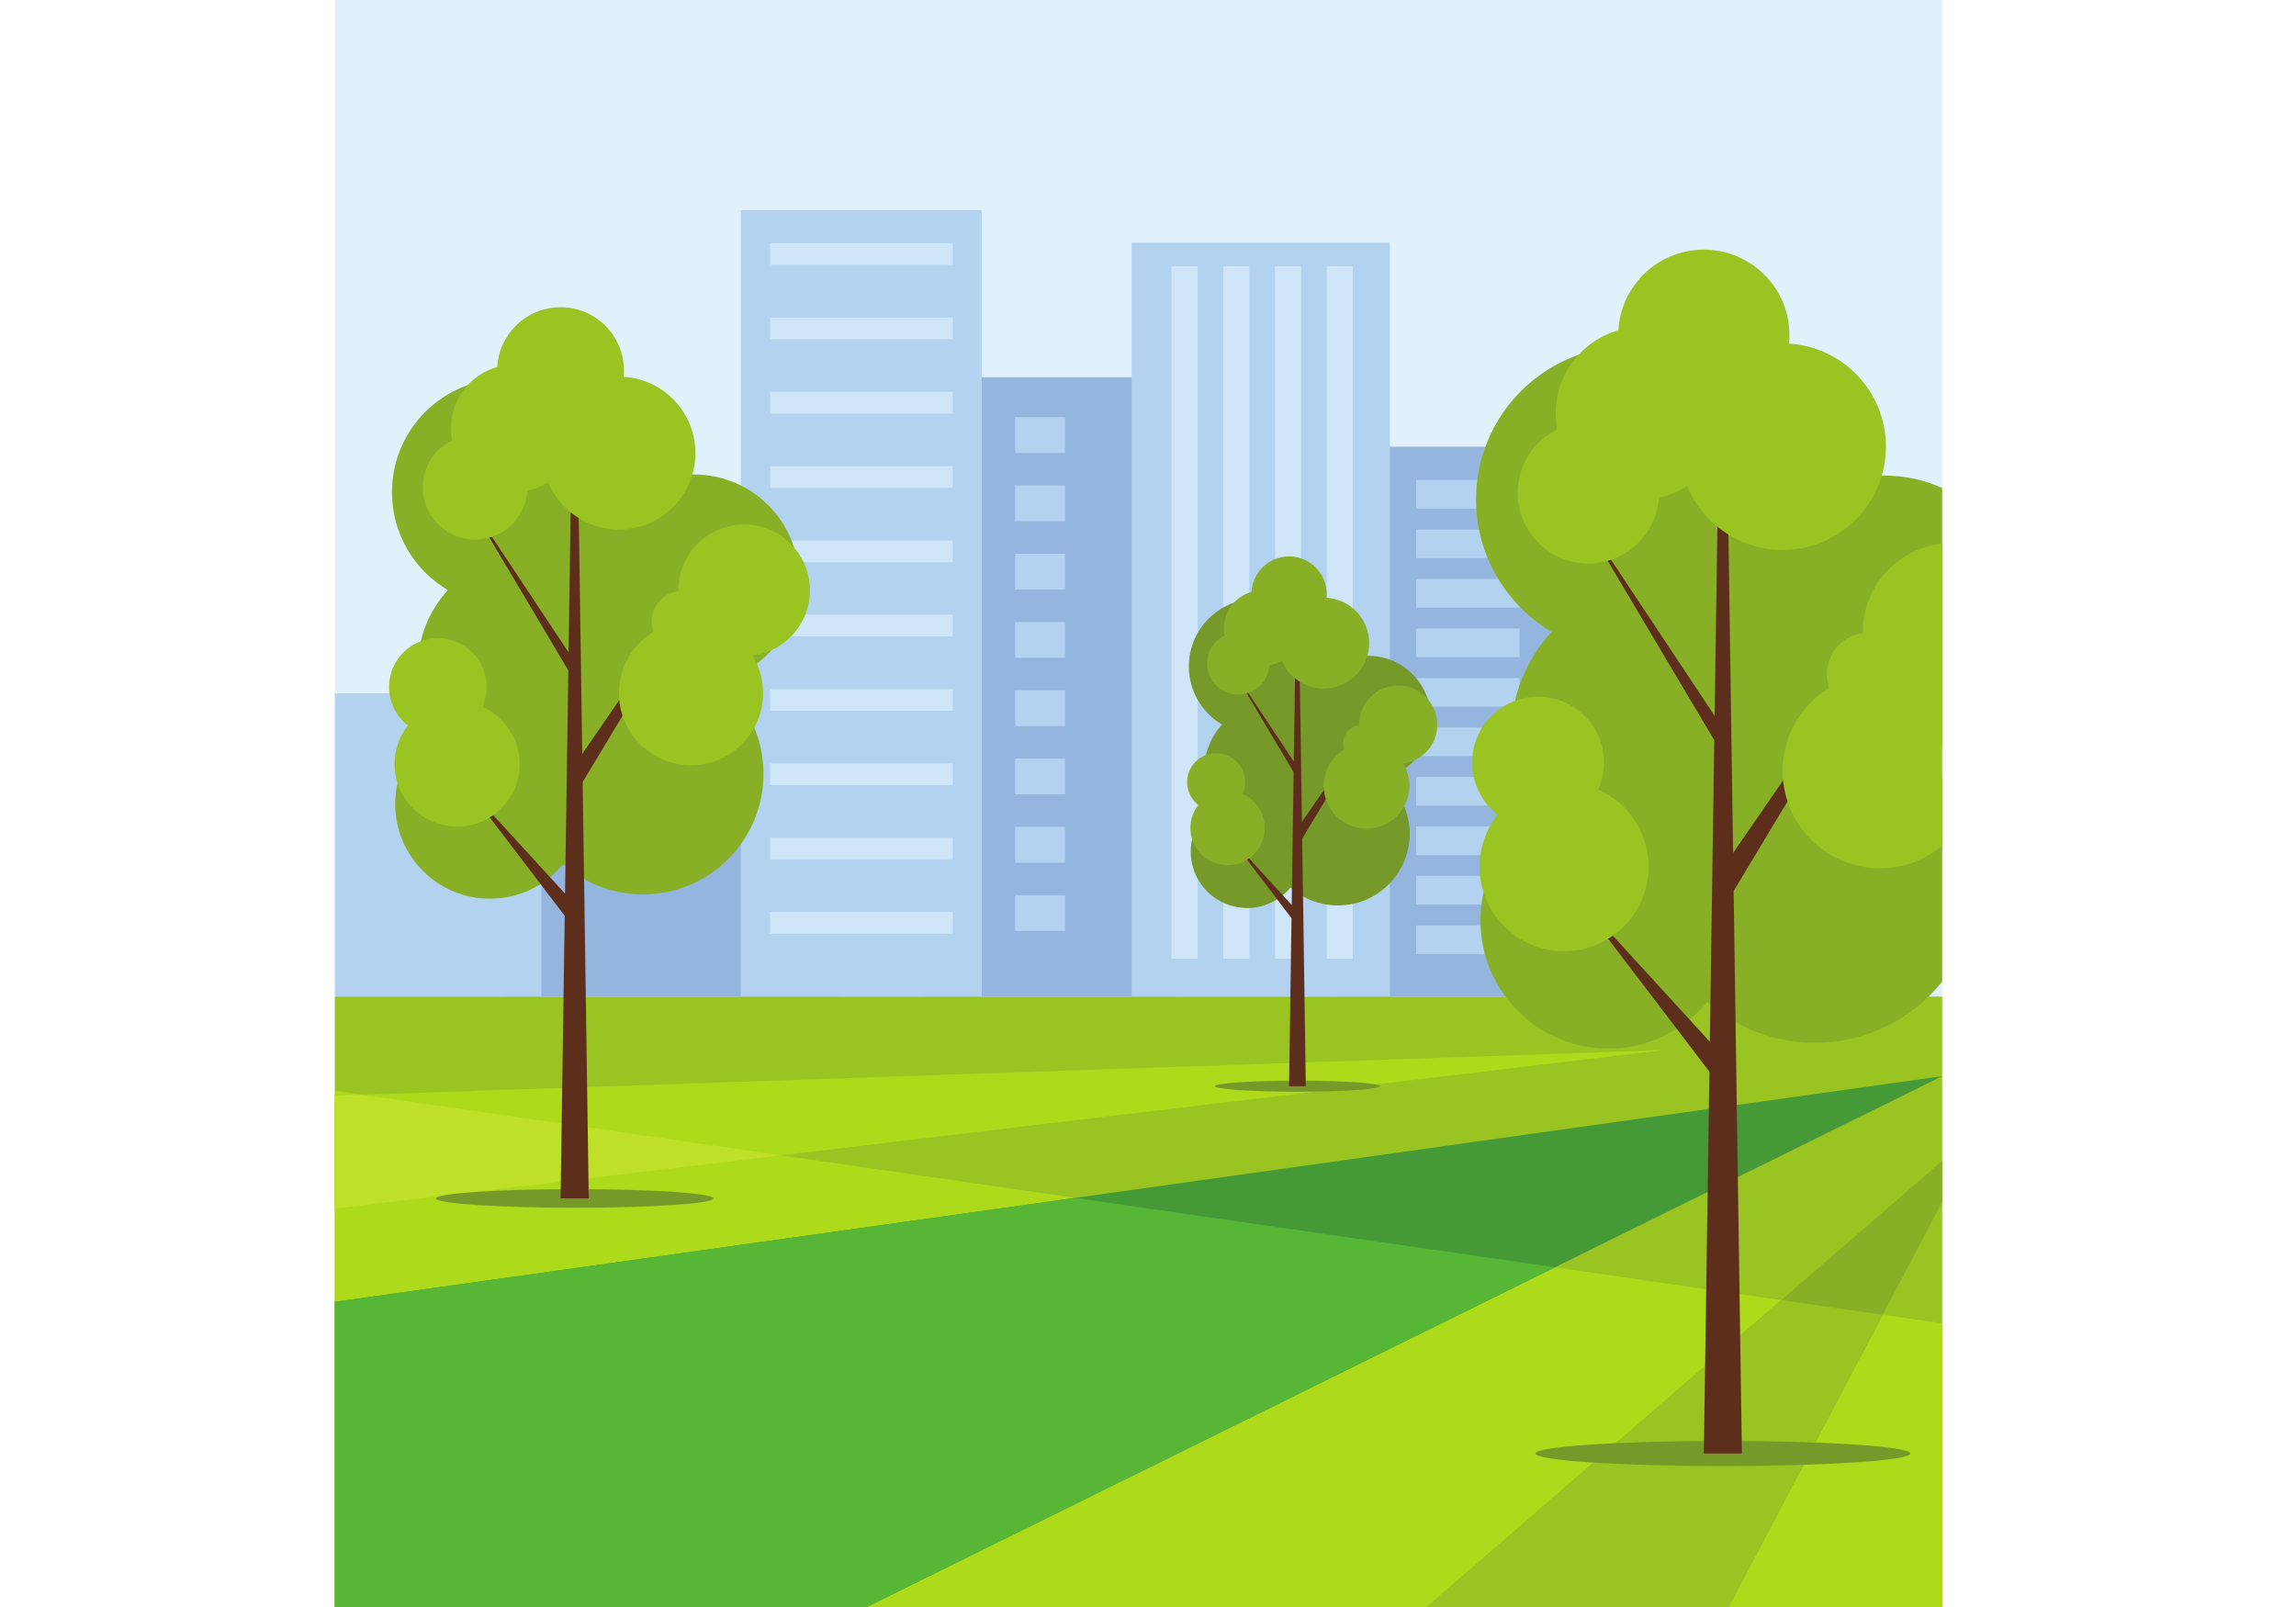
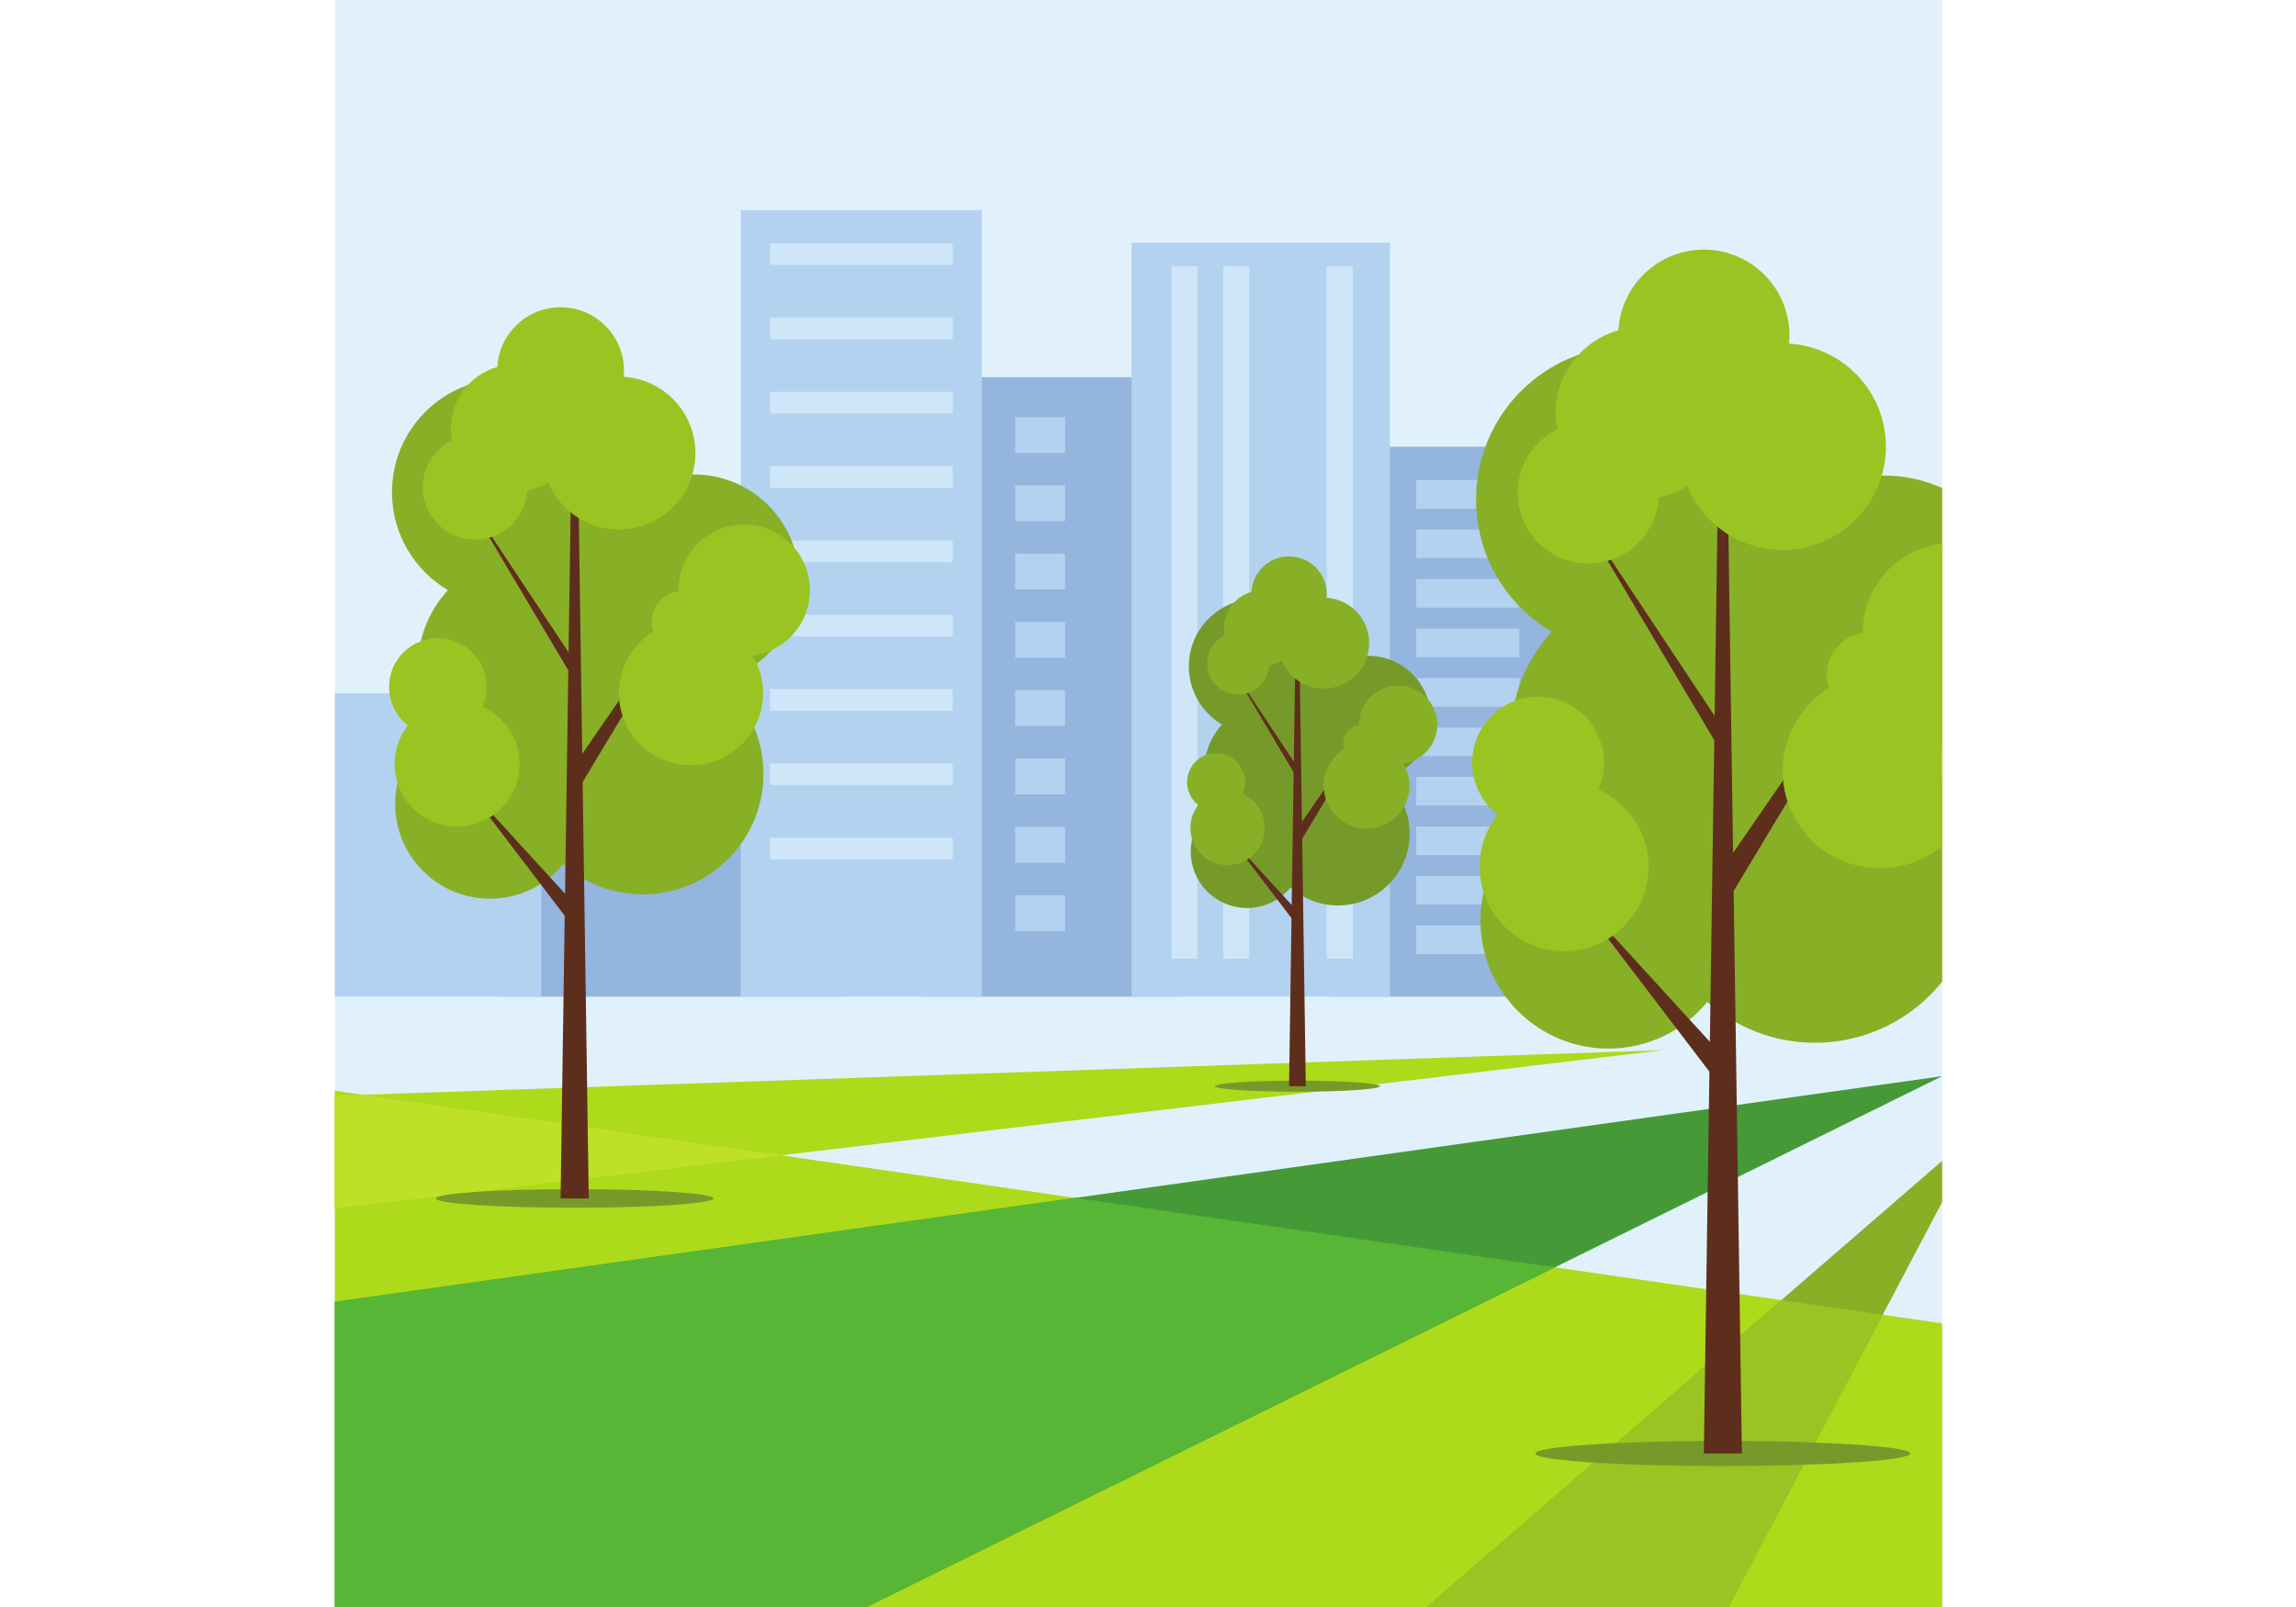
<svg xmlns="http://www.w3.org/2000/svg" xmlns:ns1="http://sodipodi.sourceforge.net/DTD/sodipodi-0.dtd" xmlns:ns2="http://www.inkscape.org/namespaces/inkscape" viewBox="0 0 1000 700" height="700" width="1000" xml:space="preserve" id="svg2" version="1.1" ns1:docname="urban_planning.svg" ns2:version="0.92.3 (2405546, 2018-03-11)">
  <ns1:namedview pagecolor="#ffffff" bordercolor="#666666" borderopacity="1" objecttolerance="10" gridtolerance="10" guidetolerance="10" ns2:pageopacity="0" ns2:pageshadow="2" ns2:window-width="1920" ns2:window-height="1018" id="namedview72" showgrid="false" ns2:zoom="0.5" ns2:cx="517.44156" ns2:cy="634.37157" ns2:window-x="-8" ns2:window-y="-8" ns2:window-maximized="1" ns2:current-layer="svg2" />
  <defs id="defs6" />
  <g transform="matrix(1.167,0,0,-1.167,145.844,700)" id="g10">
    <g transform="scale(0.1)" id="g12">
      <path id="path14" style="fill:#e1f1fb;fill-opacity:1;fill-rule:evenodd;stroke:none" d="M 0,0 H 5998.76 V 5998.77 H 0 V 0" ns2:connector-curvature="0" />
      <path id="path16" style="fill:#94b5de;fill-opacity:1;fill-rule:evenodd;stroke:none" d="m 2195.67,4590.23 h 947.91 v -2312 H 2195.67 Z M 624.164,3277.09 H 1885.77 V 2278.23 H 624.164 Z M 3718.82,4330.96 h 842.59 V 2278.23 h -842.59 v 2052.73 0" ns2:connector-curvature="0" />
      <path id="path18" style="fill:#b3d2f0;fill-opacity:1;fill-rule:evenodd;stroke:none" d="M 0.004,2278.23 H 770.805 V 3410.4 H 0.004 V 2278.23" ns2:connector-curvature="0" />
      <path id="path20" style="fill:#b3d2f0;fill-opacity:1;fill-rule:evenodd;stroke:none" d="m 4035.85,2543.99 h 385.18 v -106.81 h -385.18 z m 0,184.72 c 128.38,0 256.79,0 385.18,0 0,-35.62 0,-71.2 0,-106.81 -128.39,0 -256.8,0 -385.18,0 0,35.61 0,71.19 0,106.81 z m 0,184.7 c 128.38,0 256.79,0 385.18,0 0,-35.6 0,-71.2 0,-106.79 -128.39,0 -256.8,0 -385.18,0 0,35.59 0,71.19 0,106.79 z m 0,184.71 c 128.38,0 256.79,0 385.18,0 0,-35.6 0,-71.21 0,-106.8 -128.39,0 -256.8,0 -385.18,0 0,35.59 0,71.2 0,106.8 z m 0,184.72 c 128.38,0 256.79,0 385.18,0 0,-35.6 0,-71.21 0,-106.81 -128.39,0 -256.8,0 -385.18,0 0,35.6 0,71.21 0,106.81 z m 0,184.72 c 128.38,0 256.79,0 385.18,0 0,-35.61 0,-71.21 0,-106.81 -128.39,0 -256.8,0 -385.18,0 0,35.6 0,71.2 0,106.81 z m 0,184.71 c 128.38,0 256.79,0 385.18,0 0,-35.6 0,-71.2 0,-106.81 -128.39,0 -256.8,0 -385.18,0 0,35.61 0,71.21 0,106.81 z m 0,184.71 c 128.38,0 256.79,0 385.18,0 0,-35.6 0,-71.2 0,-106.81 -128.39,0 -256.8,0 -385.18,0 0,35.61 0,71.21 0,106.81 z m 0,369.43 h 385.18 V 4099.6 h -385.18 z m 0,-184.72 c 128.38,0 256.79,0 385.18,0 0,-35.6 0,-71.2 0,-106.8 -128.39,0 -256.8,0 -385.18,0 0,35.6 0,71.2 0,106.8 v 0" ns2:connector-curvature="0" />
      <path id="path22" style="fill:#b3d2f0;fill-opacity:1;fill-rule:evenodd;stroke:none" d="m 2973.45,5092.54 h 964.11 V 2278.23 H 2973.45 Z M 1515.1,5214.07 h 899.31 V 2278.23 H 1515.1 v 2935.84 0" ns2:connector-curvature="0" />
      <path id="path24" style="fill:#cee6f8;fill-opacity:1;fill-rule:evenodd;stroke:none" d="m 3122.35,2419.96 h 97.23 v 2584.5 h -97.23 v -2584.5" ns2:connector-curvature="0" />
      <path id="path26" style="fill:#cee6f8;fill-opacity:1;fill-rule:evenodd;stroke:none" d="m 3315.45,5004.46 c 32.41,0 64.82,0 97.22,0 0,-861.51 0,-1723.02 0,-2584.51 -32.4,0 -64.81,0 -97.22,0 0,861.49 0,1723 0,2584.51" ns2:connector-curvature="0" />
-       <path id="path28" style="fill:#cee6f8;fill-opacity:1;fill-rule:evenodd;stroke:none" d="m 3508.55,5004.46 c 32.39,0 64.8,0 97.23,0 0,-861.51 0,-1723.02 0,-2584.51 -32.43,0 -64.84,0 -97.23,0 0,861.49 0,1723 0,2584.51" ns2:connector-curvature="0" />
      <path id="path30" style="fill:#cee6f8;fill-opacity:1;fill-rule:evenodd;stroke:none" d="m 3701.64,2419.96 h 97.22 v 2584.5 h -97.22 v -2584.5" ns2:connector-curvature="0" />
      <path id="path32" style="fill:#cee6f8;fill-opacity:1;fill-rule:evenodd;stroke:none" d="m 1624.51,5009.51 h 681.57 v 81.03 h -681.57 v -81.03" ns2:connector-curvature="0" />
      <path id="path34" style="fill:#cee6f8;fill-opacity:1;fill-rule:evenodd;stroke:none" d="m 1624.52,4813.16 c 227.18,0 454.37,0 681.57,0 0,-27.01 0,-54.02 0,-81.02 -227.2,0 -454.39,0 -681.57,0 0,27 0,54.01 0,81.02" ns2:connector-curvature="0" />
      <path id="path36" style="fill:#cee6f8;fill-opacity:1;fill-rule:evenodd;stroke:none" d="m 1624.52,4535.78 c 227.18,0 454.37,0 681.57,0 0,-27.01 0,-54.02 0,-81.02 -227.2,0 -454.39,0 -681.57,0 0,27 0,54.01 0,81.02" ns2:connector-curvature="0" />
      <path id="path38" style="fill:#cee6f8;fill-opacity:1;fill-rule:evenodd;stroke:none" d="m 1624.52,4258.4 c 227.18,0 454.37,0 681.57,0 0,-27 0,-54.01 0,-81.02 -227.2,0 -454.39,0 -681.57,0 0,27.01 0,54.02 0,81.02" ns2:connector-curvature="0" />
      <path id="path40" style="fill:#cee6f8;fill-opacity:1;fill-rule:evenodd;stroke:none" d="m 1624.52,3981.03 c 227.18,0 454.37,0 681.57,0 0,-27.01 0,-54.02 0,-81.02 -227.2,0 -454.39,0 -681.57,0 0,27 0,54.01 0,81.02" ns2:connector-curvature="0" />
      <path id="path42" style="fill:#cee6f8;fill-opacity:1;fill-rule:evenodd;stroke:none" d="m 1624.52,3703.65 c 227.18,0 454.37,0 681.57,0 0,-27.01 0,-54.02 0,-81.02 -227.2,0 -454.39,0 -681.57,0 0,27 0,54.01 0,81.02" ns2:connector-curvature="0" />
      <path id="path44" style="fill:#cee6f8;fill-opacity:1;fill-rule:evenodd;stroke:none" d="m 1624.52,3426.27 c 227.18,0 454.37,0 681.57,0 0,-27.01 0,-54.01 0,-81.02 -227.2,0 -454.39,0 -681.57,0 0,27.01 0,54.01 0,81.02" ns2:connector-curvature="0" />
      <path id="path46" style="fill:#cee6f8;fill-opacity:1;fill-rule:evenodd;stroke:none" d="m 1624.52,3148.89 c 227.18,0 454.37,0 681.57,0 0,-27 0,-54.01 0,-81.02 -227.2,0 -454.39,0 -681.57,0 0,27.01 0,54.02 0,81.02" ns2:connector-curvature="0" />
      <path id="path48" style="fill:#cee6f8;fill-opacity:1;fill-rule:evenodd;stroke:none" d="m 1624.52,2871.52 c 227.18,0 454.37,0 681.57,0 0,-27 0,-54.01 0,-81.02 -227.2,0 -454.39,0 -681.57,0 0,27.01 0,54.02 0,81.02" ns2:connector-curvature="0" />
-       <path id="path50" style="fill:#cee6f8;fill-opacity:1;fill-rule:evenodd;stroke:none" d="m 1624.51,2513.13 h 681.57 v 81.03 h -681.57 v -81.03" ns2:connector-curvature="0" />
-       <path id="path52" style="fill:#9ac421;fill-opacity:1;fill-rule:evenodd;stroke:none" d="M 0,0 H 5998.76 V 2278.23 H 0 V 0" ns2:connector-curvature="0" />
+       <path id="path50" style="fill:#cee6f8;fill-opacity:1;fill-rule:evenodd;stroke:none" d="m 1624.51,2513.13 h 681.57 h -681.57 v -81.03" ns2:connector-curvature="0" />
      <path id="path54" style="fill:#adda1a;fill-opacity:1;fill-rule:evenodd;stroke:none" d="M 5998.76,1058.7 V 0 H 0.004 V 1926.94 L 5998.76,1058.7" ns2:connector-curvature="0" />
      <path id="path56" style="fill:#459a37;fill-opacity:1;fill-rule:evenodd;stroke:none" d="M 5998.76,1981.42 0.004,1139.11 V 0 H 1984.98 l 4013.78,1981.42" ns2:connector-curvature="0" />
      <path id="path58" style="fill:#57b635;fill-opacity:1;fill-rule:evenodd;stroke:none" d="M 2762.86,1527.07 0.004,1139.11 V 0 H 1984.98 l 2568.39,1267.91 -1790.51,259.16" ns2:connector-curvature="0" />
      <path id="path60" style="fill:#adda1a;fill-opacity:1;fill-rule:evenodd;stroke:none" d="M 0.004,1908.5 4958.36,2078.65 0.004,1487.21 Z" ns2:connector-curvature="0" />
      <path id="path62" style="fill:#bfe028;fill-opacity:1;fill-rule:evenodd;stroke:none" d="M 0.004,1908.5 102.949,1912.04 1665.54,1685.88 0.004,1487.21 v 421.29" ns2:connector-curvature="0" />
      <path id="path64" style="fill:#87b027;fill-opacity:1;fill-rule:evenodd;stroke:none" d="M 4075.25,0 5998.76,1665.45 V 1511.52 L 5201.42,0 H 4075.25" ns2:connector-curvature="0" />
      <path id="path66" style="fill:#9ac421;fill-opacity:1;fill-rule:evenodd;stroke:none" d="M 4075.25,0 5398.37,1145.6 5776.86,1090.83 5201.42,0 H 4075.25" ns2:connector-curvature="0" />
      <path id="path68" style="fill:#769a2a;fill-opacity:1;fill-rule:evenodd;stroke:none" d="m 895.004,1490.26 c 285.376,0 518.126,15.59 518.126,34.74 0,19.13 -232.75,34.71 -518.126,34.71 -285.371,0 -518.129,-15.58 -518.129,-34.71 0,-19.15 232.758,-34.74 518.129,-34.74" ns2:connector-curvature="0" />
      <path id="path70" style="fill:#87b027;fill-opacity:1;fill-rule:evenodd;stroke:none" d="m 950.195,3875.02 0.426,0.46 -0.07,-0.66 z m 487.515,-419.25 c 169.34,43.26 294.55,196.83 294.55,379.66 0,216.4 -175.43,391.83 -391.84,391.83 -111.12,0 -211.43,-46.28 -282.74,-120.59 2.27,17.77 3.44,35.89 3.44,54.28 0,234.16 -189.827,423.98 -423.987,423.98 -234.164,0 -423.985,-189.82 -423.985,-423.98 0,-155.59 83.821,-291.58 208.75,-365.34 -69.714,-75.8 -112.304,-176.95 -112.304,-288.04 0,-81.71 23.047,-158.02 62.949,-222.83 -89.227,-64.19 -147.344,-168.92 -147.344,-287.24 0,-195.32 158.34,-353.66 353.664,-353.66 109.864,0 208.032,50.11 272.895,128.7 79.351,-70.07 183.582,-112.62 297.772,-112.62 248.59,0 450.11,201.51 450.11,450.1 0,138.96 -62.98,263.19 -161.93,345.75 v 0" ns2:connector-curvature="0" />
      <path id="path72" style="fill:#5e2e1c;fill-opacity:1;fill-rule:evenodd;stroke:none" d="m 883.746,4348.4 h 22.52 l 17.027,-1163.89 0.004,0.01 504.853,732.11 -503.314,-837.33 22.73,-1554.32 H 842.438 l 15.433,1055.04 -383.375,503.1 384.582,-420.48 12.195,833.45 -389.277,655.19 390.254,-588 11.496,785.12" ns2:connector-curvature="0" />
      <path id="path74" style="fill:#9ac421;fill-opacity:1;fill-rule:evenodd;stroke:none" d="m 796.488,4198.01 c 42.844,-103.46 144.778,-176.26 263.732,-176.26 157.59,0 285.34,127.76 285.34,285.35 0,151.67 -118.32,275.67 -267.69,284.79 0.73,7.6 1.12,15.3 1.12,23.09 0,130.64 -105.892,236.53 -236.533,236.53 -126.062,0 -229.066,-98.6 -236.144,-222.89 -99.887,-28.15 -173.098,-119.91 -173.098,-228.81 0,-15.37 1.476,-30.41 4.265,-44.97 -64.785,-31.77 -109.394,-98.36 -109.394,-175.39 0,-107.82 87.406,-195.23 195.234,-195.23 103.59,0 188.313,80.67 194.821,182.61 28.25,5.7 54.691,16.43 78.347,31.18 z m 392.132,-557.57 c -4.13,11.83 -6.38,24.54 -6.38,37.77 0,58.16 43.36,106.2 99.52,113.54 l -0.02,3.15 c 0,135.66 109.97,245.62 245.63,245.62 135.67,0 245.63,-109.96 245.63,-245.62 0,-125.01 -93.37,-228.19 -214.17,-243.63 24.97,-40.83 39.36,-88.8 39.36,-140.17 0,-148.54 -120.43,-268.98 -268.98,-268.98 -148.56,0 -268.99,120.44 -268.99,268.98 0,97.02 51.38,182.04 128.4,229.34 z M 550.684,3359.85 c 81.879,-36.24 139.019,-118.18 139.019,-213.49 0,-128.89 -104.488,-233.38 -233.371,-233.38 -128.894,0 -233.379,104.49 -233.379,233.38 0,54.34 18.578,104.34 49.723,144.01 -42.817,33.32 -70.371,85.33 -70.371,143.8 0,100.56 81.523,182.1 182.093,182.1 100.567,0 182.094,-81.54 182.094,-182.1 0,-26.48 -5.652,-51.63 -15.808,-74.32 v 0" ns2:connector-curvature="0" />
      <path id="path76" style="fill:#769a2a;fill-opacity:1;fill-rule:evenodd;stroke:none" d="m 5180.19,619.961 c 386.52,0 699.86,-21.012 699.86,-46.91 0,-25.922 -313.34,-46.922 -699.86,-46.922 -386.53,0 -699.87,21 -699.87,46.922 0,25.898 313.34,46.91 699.87,46.91" ns2:connector-curvature="0" />
      <path id="path78" style="fill:#87b027;fill-opacity:1;fill-rule:evenodd;stroke:none" d="m 5254.74,3747.43 0.59,0.62 -0.11,-0.9 z m 658.52,-566.33 c 29.59,7.56 58.15,17.64 85.5,29.94 v 965.81 c -66.2,29.78 -139.59,46.36 -216.89,46.36 -150.12,0 -285.62,-62.51 -381.94,-162.89 3.05,24.01 4.65,48.48 4.65,73.32 0,316.3 -256.41,572.71 -572.71,572.71 -316.32,0 -572.71,-256.41 -572.71,-572.71 0,-210.17 113.21,-393.85 281.98,-493.49 -94.16,-102.39 -151.7,-239.01 -151.7,-389.09 0,-110.35 31.11,-213.43 85.03,-300.98 -120.53,-86.73 -199.02,-228.17 -199.02,-387.99 0,-263.84 213.86,-477.72 477.7,-477.72 148.4,0 281.01,67.68 368.62,173.84 107.18,-94.65 247.99,-152.12 402.25,-152.12 192.07,0 363.34,89.1 474.74,228.2 v 759.58 c -25.5,31.86 -54.17,61.1 -85.5,87.23 v 0" ns2:connector-curvature="0" />
      <path id="path80" style="fill:#5e2e1c;fill-opacity:1;fill-rule:evenodd;stroke:none" d="m 5164.97,4386.85 h 30.44 l 22.99,-1572.17 v 0.03 l 681.97,988.91 -679.89,-1131.04 30.71,-2099.529 h -142 l 20.83,1425.089 -517.84,679.59 519.48,-567.98 16.48,1125.82 -525.83,885.03 527.15,-794.27 15.51,1060.52" ns2:connector-curvature="0" />
      <path id="path82" style="fill:#9ac421;fill-opacity:1;fill-rule:evenodd;stroke:none" d="m 5047.13,4183.71 c 57.87,-139.75 195.56,-238.08 356.22,-238.08 212.87,0 385.45,172.56 385.45,385.43 0,204.87 -159.85,372.36 -361.6,384.68 1,10.27 1.53,20.67 1.53,31.19 0,176.47 -143.05,319.51 -319.52,319.51 -170.29,0 -309.41,-133.2 -318.95,-301.08 -134.95,-38.01 -233.86,-161.98 -233.86,-309.05 0,-20.79 2.01,-41.08 5.78,-60.76 -87.51,-42.92 -147.77,-132.87 -147.77,-236.92 0,-145.65 118.08,-263.71 263.71,-263.71 139.93,0 254.39,108.97 263.17,246.67 38.17,7.71 73.88,22.19 105.84,42.12 z m 529.68,-753.15 c -5.58,15.98 -8.62,33.14 -8.62,51.02 0,78.56 58.57,143.44 134.42,153.36 l -0.02,4.25 c 0,171.22 129.68,312.12 296.17,329.89 V 2841.22 c -62.93,-52.33 -143.81,-83.79 -232.06,-83.79 -200.67,0 -363.35,162.67 -363.35,363.35 0,131.05 69.42,245.88 173.46,309.78 z m -861.72,-379.02 c 110.61,-48.94 187.78,-159.65 187.78,-288.39 0,-174.08 -141.13,-315.22 -315.24,-315.22 -174.09,0 -315.21,141.14 -315.21,315.22 0,73.42 25.08,140.96 67.15,194.53 -57.85,45.01 -95.05,115.28 -95.05,194.24 0,135.85 110.1,245.97 245.95,245.97 135.85,0 245.99,-110.12 245.99,-245.97 0,-35.76 -7.66,-69.73 -21.37,-100.38 v 0" ns2:connector-curvature="0" />
      <path id="path84" style="fill:#769a2a;fill-opacity:1;fill-rule:evenodd;stroke:none" d="m 3592.44,1923.33 c 169.64,0 308.01,9.27 308.01,20.64 0,11.37 -138.37,20.65 -308.01,20.65 -169.63,0 -308,-9.28 -308,-20.65 0,-11.37 138.37,-20.64 308,-20.64" ns2:connector-curvature="0" />
      <path id="path86" style="fill:#769a2a;fill-opacity:1;fill-rule:evenodd;stroke:none" d="m 3625.25,3340.97 0.25,0.26 -0.03,-0.39 z m 289.81,-249.23 c 100.66,25.71 175.09,117.01 175.09,225.68 0,128.64 -104.29,232.92 -232.92,232.92 -66.06,0 -125.69,-27.5 -168.09,-71.68 1.35,10.58 2.06,21.34 2.06,32.28 0,139.19 -112.85,252.03 -252.05,252.03 -139.2,0 -252.05,-112.84 -252.05,-252.03 0,-92.5 49.84,-173.34 124.11,-217.18 -41.45,-45.07 -66.75,-105.19 -66.75,-171.24 0,-48.56 13.69,-93.92 37.39,-132.45 -53.03,-38.16 -87.57,-100.43 -87.57,-170.76 0,-116.1 94.11,-210.23 210.24,-210.23 65.3,0 123.66,29.77 162.22,76.51 47.17,-41.67 109.13,-66.96 177.01,-66.96 147.78,0 267.57,119.8 267.57,267.59 0,82.59 -37.44,156.44 -96.26,205.52 v 0" ns2:connector-curvature="0" />
      <path id="path88" style="fill:#5e2e1c;fill-opacity:1;fill-rule:evenodd;stroke:none" d="m 3585.74,3622.36 h 13.4 l 10.12,-691.87 v 0 l 300.12,435.21 -299.2,-497.76 13.52,-923.97 h -62.49 l 9.16,627.17 -227.89,299.08 228.61,-249.96 7.24,495.45 -231.38,389.48 231.97,-349.55 6.82,466.72" ns2:connector-curvature="0" />
      <path id="path90" style="fill:#87b027;fill-opacity:1;fill-rule:evenodd;stroke:none" d="m 3533.88,3532.96 c 25.47,-61.5 86.07,-104.78 156.78,-104.78 93.67,0 169.63,75.96 169.63,169.64 0,90.15 -70.35,163.86 -159.14,169.28 0.44,4.52 0.66,9.1 0.66,13.74 0,77.65 -62.95,140.6 -140.6,140.6 -74.94,0 -136.18,-58.61 -140.37,-132.5 -59.39,-16.72 -102.91,-71.28 -102.91,-136.01 0,-9.15 0.87,-18.08 2.53,-26.74 -38.5,-18.88 -65.04,-58.46 -65.04,-104.26 0,-64.09 51.98,-116.06 116.08,-116.06 61.57,0 111.94,47.96 115.8,108.57 16.81,3.39 32.52,9.75 46.58,18.52 z M 3767,3201.52 c -2.46,7.03 -3.8,14.58 -3.8,22.46 0,34.57 25.78,63.11 59.15,67.49 l -0.01,1.87 c 0,80.63 65.38,146 146.02,146 80.64,0 146.03,-65.37 146.03,-146 0,-74.33 -55.53,-135.65 -127.33,-144.83 14.84,-24.28 23.39,-52.79 23.39,-83.33 0,-88.3 -71.59,-159.9 -159.9,-159.9 -88.31,0 -159.89,71.6 -159.89,159.9 0,57.68 30.55,108.21 76.34,136.34 z m -379.24,-166.8 c 48.67,-21.55 82.64,-70.26 82.64,-126.91 0,-76.62 -62.11,-138.72 -138.73,-138.72 -76.61,0 -138.72,62.1 -138.72,138.72 0,32.31 11.04,62.03 29.55,85.61 -25.46,19.8 -41.84,50.72 -41.84,85.48 0,59.78 48.48,108.24 108.25,108.24 59.79,0 108.25,-48.46 108.25,-108.24 0,-15.75 -3.37,-30.69 -9.4,-44.18 v 0" ns2:connector-curvature="0" />
      <path id="path92" style="fill:#b3d2f0;fill-opacity:1;fill-rule:evenodd;stroke:none" d="m 2539.02,2656.92 h 186.35 v -133.68 h -186.35 z m 0,254.92 c 62.11,0 124.24,0 186.35,0 0,-44.57 0,-89.12 0,-133.68 -62.11,0 -124.24,0 -186.35,0 0,44.56 0,89.11 0,133.68 z m 0,254.93 c 62.11,0 124.24,0 186.35,0 0,-44.57 0,-89.13 0,-133.68 -62.11,0 -124.24,0 -186.35,0 0,44.55 0,89.11 0,133.68 z m 0,254.91 c 62.11,0 124.24,0 186.35,0 0,-44.56 0,-89.13 0,-133.67 -62.11,0 -124.24,0 -186.35,0 0,44.54 0,89.11 0,133.67 z m 0,254.93 c 62.11,0 124.24,0 186.35,0 0,-44.57 0,-89.13 0,-133.67 -62.11,0 -124.24,0 -186.35,0 0,44.54 0,89.1 0,133.67 z m 0,254.91 c 62.11,0 124.24,0 186.35,0 0,-44.56 0,-89.12 0,-133.68 -62.11,0 -124.24,0 -186.35,0 0,44.56 0,89.12 0,133.68 z m 0,509.85 h 186.35 v -133.69 h -186.35 z m 0,-254.92 c 62.11,0 124.24,0 186.35,0 0,-44.56 0,-89.13 0,-133.68 -62.11,0 -124.24,0 -186.35,0 0,44.55 0,89.12 0,133.68 v 0" ns2:connector-curvature="0" />
    </g>
  </g>
</svg>